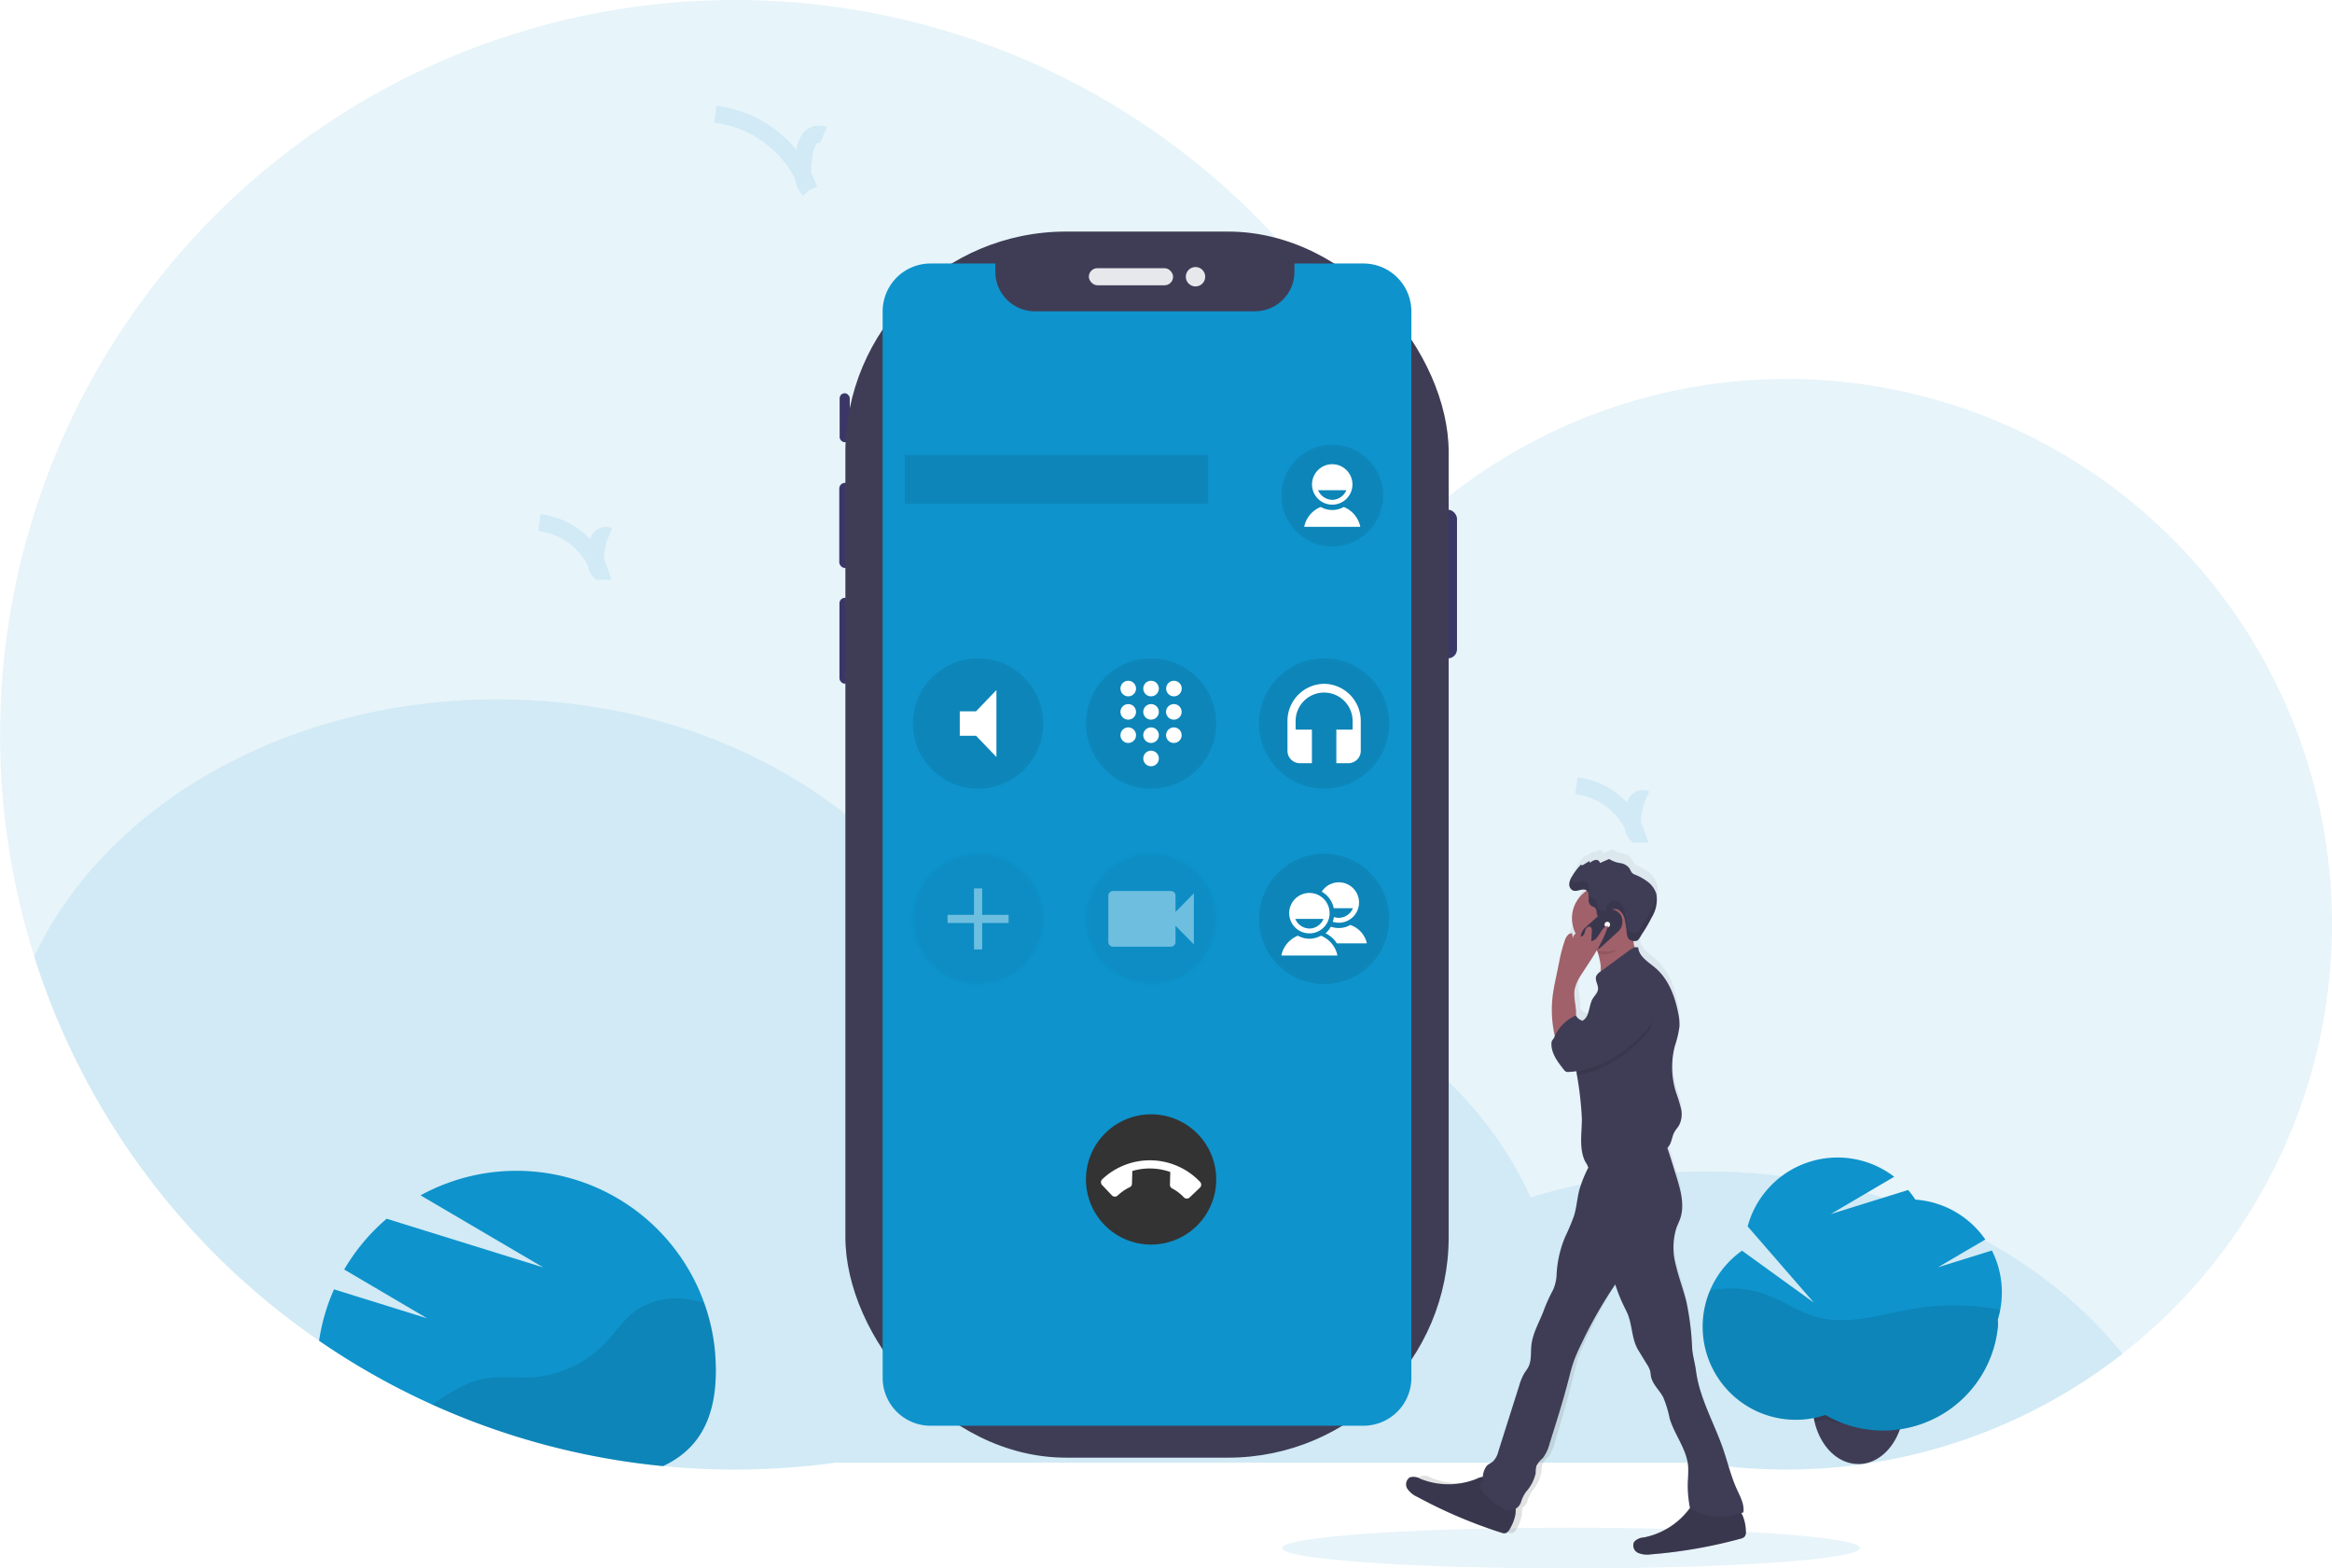
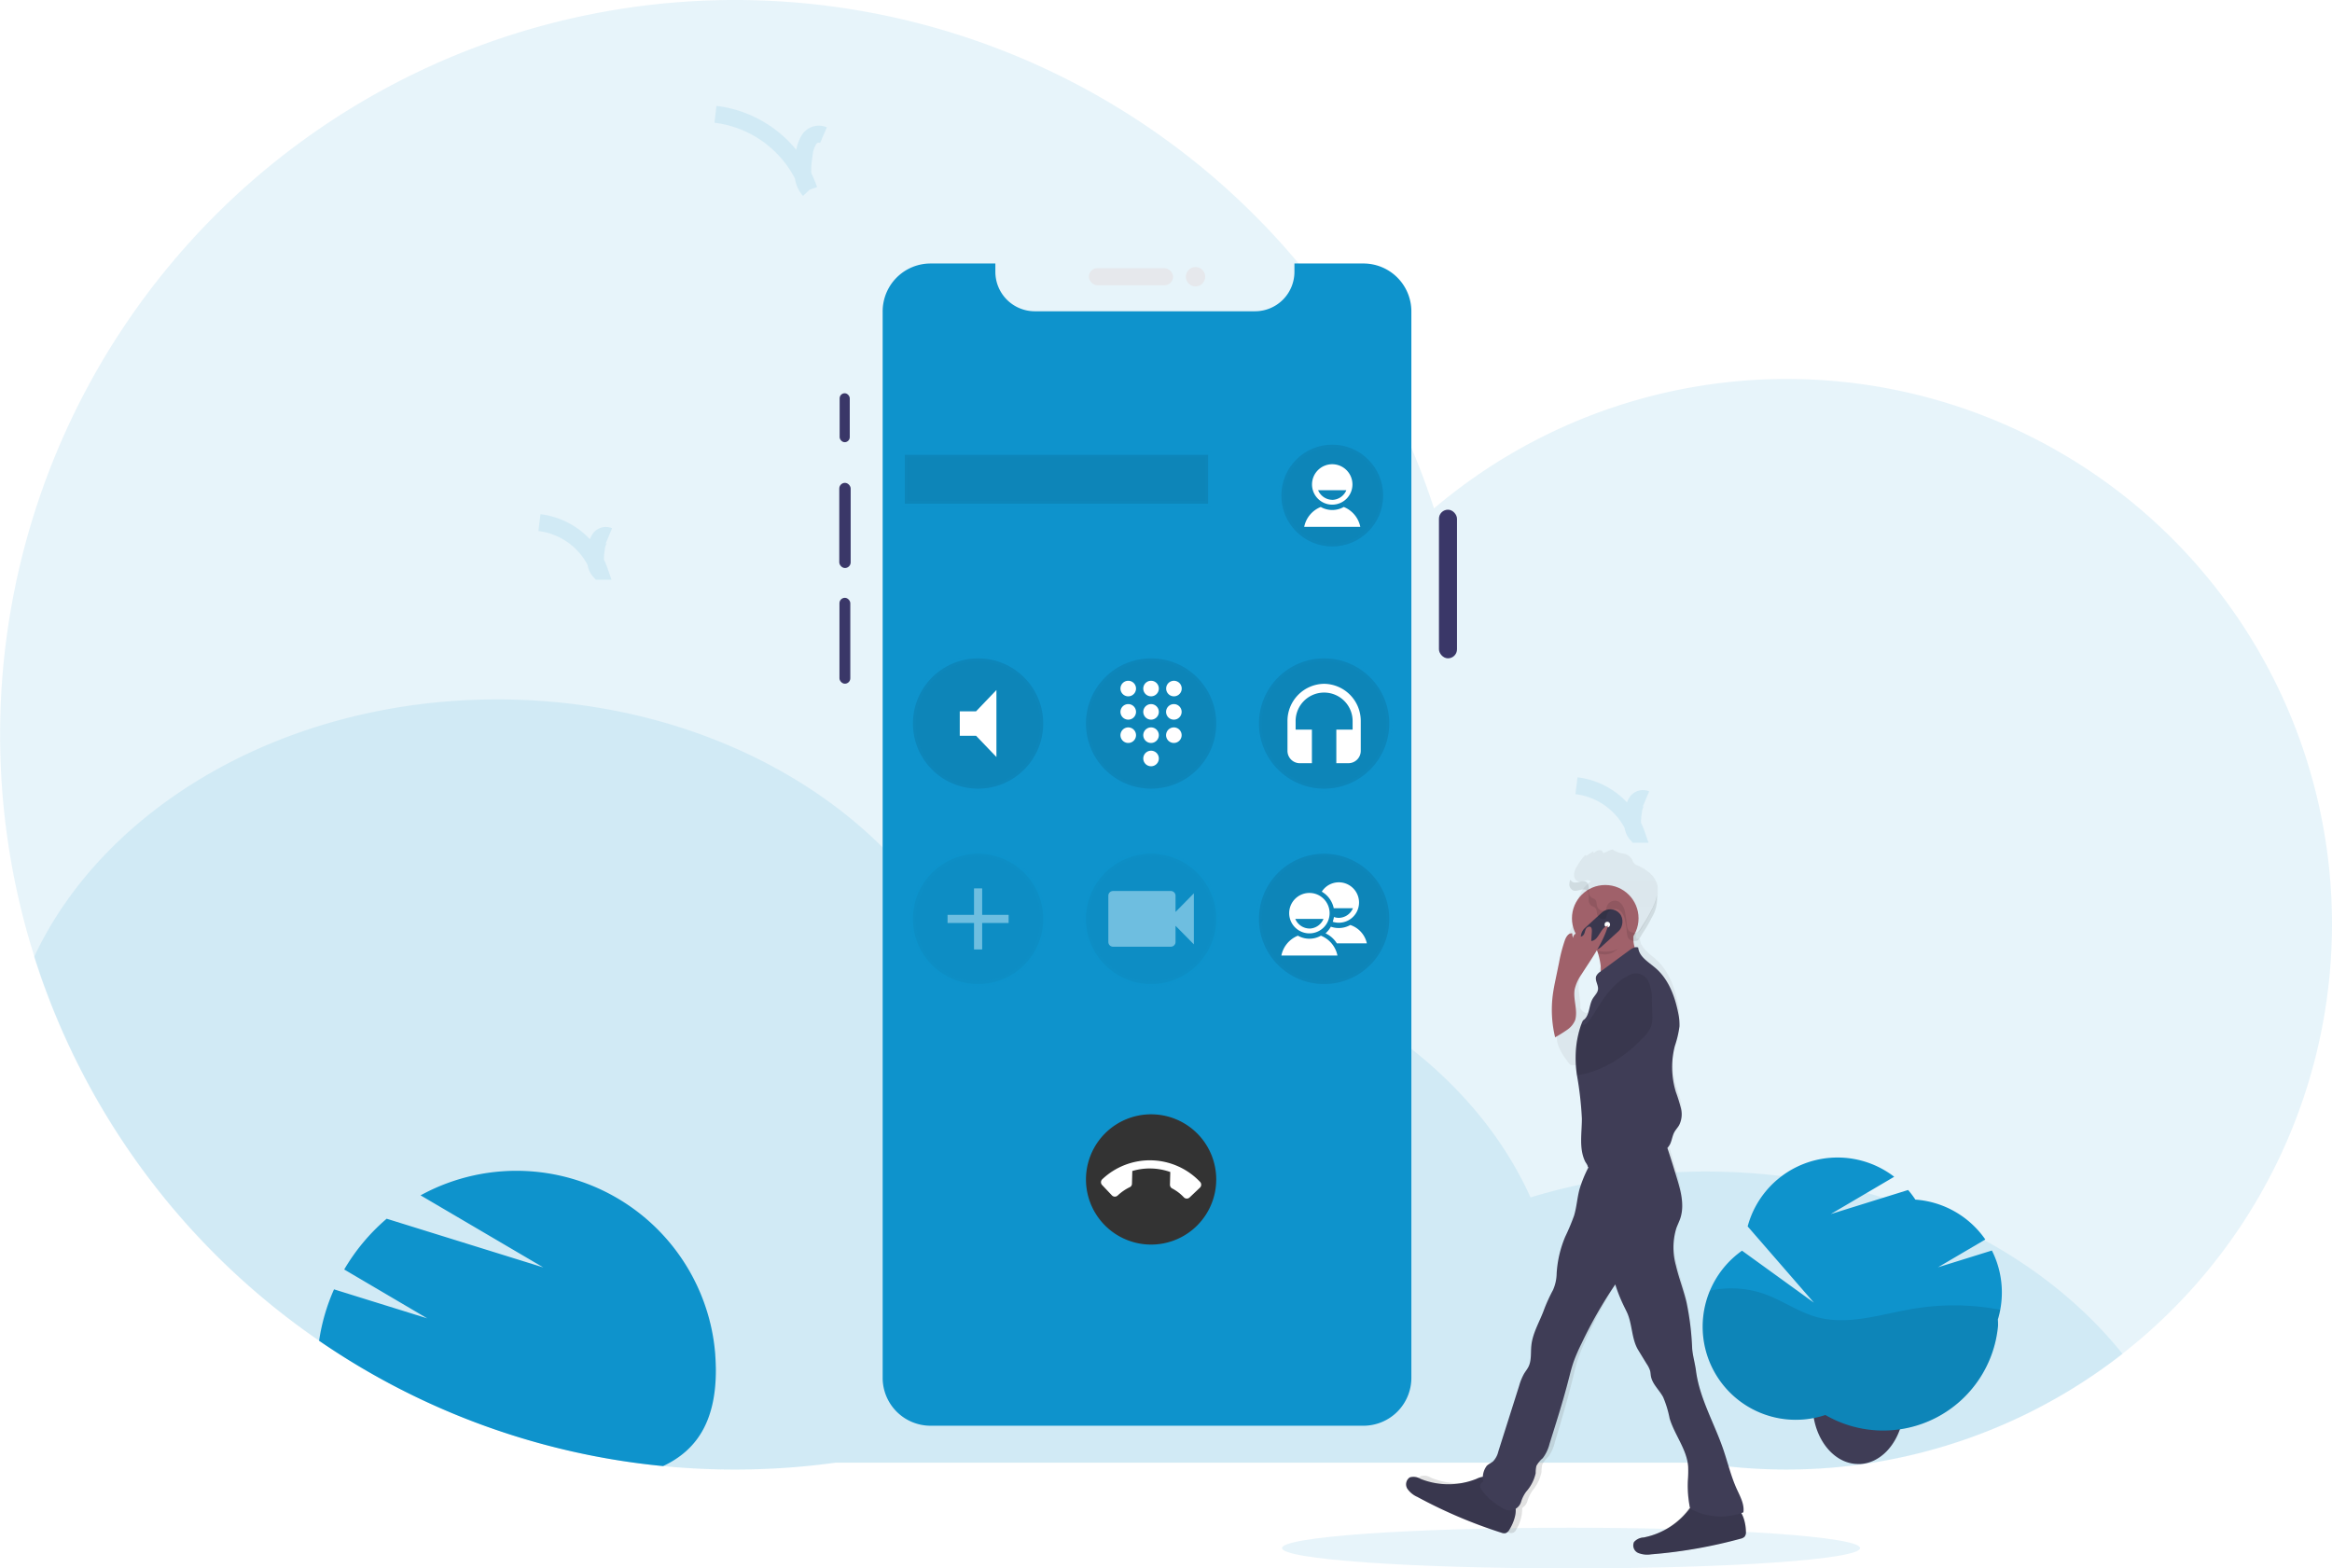
<svg xmlns="http://www.w3.org/2000/svg" width="412.004" height="277.107">
  <defs>
    <style>.a,.b{fill:#0e93cc}.a,.c,.g,.k{opacity:.1}.d{fill:#3f3d56}.e{fill:#3a3768}.f{fill:#e6e8ec}.g,.k{stroke:#0e93cc;stroke-miterlimit:10}.h{fill:#fff}.i{opacity:.4}.k{fill:none;stroke-width:3px}.m{fill:#a0616a}</style>
    <linearGradient id="a" x1=".081" y1="1" x2=".081" gradientUnits="objectBoundingBox">
      <stop offset="0" stop-color="gray" stop-opacity=".251" />
      <stop offset=".54" stop-color="gray" stop-opacity=".122" />
      <stop offset="1" stop-color="gray" stop-opacity=".102" />
    </linearGradient>
  </defs>
  <g transform="translate(.001)">
    <ellipse class="a" cx="51.064" cy="3.596" rx="51.064" ry="3.596" transform="translate(226.499 269.915)" />
    <path class="a" d="M412.003 163.298a96.4 96.4 0 0 1-111.653 95.124H147.619a130.931 130.931 0 0 1-17.8 1.215q-6.412 0-12.669-.611a129.824 129.824 0 1 1 136.2-169.2 96.335 96.335 0 0 1 158.652 73.468z" />
    <path class="a" d="M374.996 239.201a96.487 96.487 0 0 1-74.647 19.221h-152.73a130.921 130.921 0 0 1-17.8 1.215q-6.412 0-12.669-.611A129.88 129.88 0 0 1 6.031 169.049c12.435-26.571 44.383-45.48 81.84-45.48 36.5 0 67.786 17.959 80.844 43.466a108.539 108.539 0 0 1 19.487-1.751c37.831 0 70.041 19.3 82.2 46.271a106.314 106.314 0 0 1 31.074-4.571c30.856.014 57.974 12.841 73.52 32.217z" />
    <path class="b" d="M126.474 242.099c0 9.213-3.535 14.215-9.325 16.927a129.124 129.124 0 0 1-60.774-22.145 34.909 34.909 0 0 1 2.636-9.08l16.466 5.121-14.665-8.631a35.285 35.285 0 0 1 7.5-8.969l27.665 8.6-21.674-12.73a35.242 35.242 0 0 1 50.09 18.955l.076.216c.058.162.115.324.169.489q.291.859.536 1.737c.061.208.119.417.169.629s.1.4.151.6.086.36.122.525c.025.108.05.216.072.324.04.173.076.36.108.521a31.665 31.665 0 0 1 .395 2.425c.036.295.065.525.09.787 0 .083.018.162.025.245.025.23.043.46.061.69a.762.762 0 0 1 0 .09q.032.431.054.863t.032.841a.6.6 0 0 1 0 .083c.018.294.021.589.021.887z" />
-     <path class="c" d="M126.475 242.1c0 9.213-3.535 14.215-9.325 16.927a128.893 128.893 0 0 1-40.794-10.875l.59-.392c2.665-1.766 5.419-3.571 8.555-4.171 2.758-.529 5.6-.083 8.4-.241a19.659 19.659 0 0 0 12.878-5.9c2-2.071 3.6-4.614 5.987-6.2a13.117 13.117 0 0 1 8.969-1.647 23.786 23.786 0 0 1 2.654.543l.076.216c.058.162.115.324.169.489q.291.859.536 1.737c.061.209.119.417.169.629s.1.4.151.6.086.36.122.525c.025.108.05.216.072.324.04.173.076.36.108.521a33.749 33.749 0 0 1 .395 2.423c.036.294.065.525.09.788 0 .083.018.162.025.245.025.23.043.46.061.69a.756.756 0 0 1 0 .09q.032.432.054.863t.032.842a.612.612 0 0 1 0 .083c.026.297.026.591.026.891z" />
    <path class="d" d="M336.413 248.08a13.305 13.305 0 0 1-.288 2.791c-.036.173-.076.342-.115.507-1.021 4.1-3.9 7.091-7.34 7.282h-.36c-3.636 0-6.71-3.136-7.724-7.455a6.354 6.354 0 0 1-.079-.36 13.307 13.307 0 0 1-.288-2.791c0-5.851 3.621-10.59 8.091-10.59s8.103 4.765 8.103 10.616z" />
-     <path class="c" d="M336.413 248.082a13.307 13.307 0 0 1-.288 2.791c-.036.173-.076.342-.115.507h-.36a16.463 16.463 0 0 1-2.647-.36 16.155 16.155 0 0 1-2.359.539 16.512 16.512 0 0 1-1.849.173h-.621a16.685 16.685 0 0 1-2.217-.148 16.24 16.24 0 0 1-3.476-.863 16.38 16.38 0 0 1-1.877.5 6.354 6.354 0 0 1-.079-.36 13.3 13.3 0 0 1-.288-2.791c0-5.851 3.621-10.591 8.091-10.591s8.085 4.75 8.085 10.603z" />
    <path class="b" d="M353.675 228.351a16.378 16.378 0 0 0-1.762-7.411l-9.515 2.96 8.354-4.909a16.437 16.437 0 0 0-12.356-7.045 16.407 16.407 0 0 0-1.284-1.7l-13.665 4.254 11.209-6.592a16.445 16.445 0 0 0-25.892 8.771l11.705 13.474-12.7-9.184a16.448 16.448 0 0 0 14.72 29.026 20.375 20.375 0 0 0 30.513-15.783c0-.36 0-.719-.036-1.079a16.41 16.41 0 0 0 .709-4.782z" />
    <path class="c" d="M353.39 231.401a43.836 43.836 0 0 0-15.227-.194c-5.714.946-11.554 3.024-17.142 1.507-3.28-.892-6.113-2.956-9.318-4.1a17.685 17.685 0 0 0-9.62-.575 16.456 16.456 0 0 0 20.386 21.958A20.381 20.381 0 0 0 353 234.214c0-.36 0-.719-.036-1.079a16.219 16.219 0 0 0 .426-1.734z" />
    <rect class="e" width="3.186" height="26.259" rx="1.593" transform="translate(254.225 90.053)" />
    <rect class="e" width="1.787" height="8.645" rx=".894" transform="translate(148.342 69.48)" />
    <rect class="e" width="2.014" height="15.046" rx="1.007" transform="translate(148.277 85.31)" />
    <rect class="e" width="1.917" height="15.175" rx=".958" transform="translate(148.309 105.62)" />
-     <rect class="d" width="106.588" height="216.624" rx="38.99" transform="translate(149.356 40.913)" />
    <rect class="f" width="14.884" height="3.021" rx="1.51" transform="translate(192.369 47.382)" />
    <circle class="f" cx="1.715" cy="1.715" r="1.715" transform="translate(209.5 47.177)" />
    <path class="b" d="M240.883 46.555h-12.191v1.471a6.969 6.969 0 0 1-6.969 6.969h-38.9a6.969 6.969 0 0 1-6.969-6.969v-1.471h-11.45a8.462 8.462 0 0 0-8.462 8.465v188.41a8.462 8.462 0 0 0 8.462 8.465h76.482a8.465 8.465 0 0 0 8.465-8.465V55.02a8.465 8.465 0 0 0-8.468-8.465z" />
    <path class="g" d="M159.856 80.362h53.582v8.631h-53.582z" />
    <circle class="g" cx="11.507" cy="11.507" r="11.507" transform="translate(161.295 116.322)" />
    <path class="h" d="M169.566 125.673v4.318h2.877l3.6 3.758v-11.838l-3.6 3.762z" />
    <circle class="g" cx="11.507" cy="11.507" r="11.507" transform="translate(191.862 116.322)" />
    <path class="h" d="M203.369 132.634a1.374 1.374 0 1 0 1.367 1.374 1.374 1.374 0 0 0-1.367-1.374zm-4.028-12.356a1.374 1.374 0 1 0 1.363 1.374 1.374 1.374 0 0 0-1.363-1.374zm0 4.121a1.374 1.374 0 1 0 1.363 1.37 1.374 1.374 0 0 0-1.363-1.371zm0 4.118a1.374 1.374 0 1 0 1.363 1.374 1.374 1.374 0 0 0-1.363-1.374zm8.055-5.491a1.374 1.374 0 1 0-1.367-1.374 1.374 1.374 0 0 0 1.368 1.373zm-4.028 5.491a1.374 1.374 0 1 0 1.367 1.374 1.374 1.374 0 0 0-1.366-1.374zm4.028 0a1.374 1.374 0 1 0 1.367 1.374 1.374 1.374 0 0 0-1.366-1.374zm0-4.118a1.374 1.374 0 1 0 1.367 1.37 1.374 1.374 0 0 0-1.366-1.371zm-4.028 0a1.374 1.374 0 1 0 1.367 1.37 1.374 1.374 0 0 0-1.367-1.37zm0-4.121a1.374 1.374 0 1 0 1.367 1.374 1.374 1.374 0 0 0-1.366-1.374z" />
    <g class="i" transform="translate(161.295 150.845)">
      <circle class="g" cx="11.507" cy="11.507" r="11.507" />
      <path class="h" d="M16.901 12.226h-4.675v4.675h-1.438v-4.675H6.113v-1.438h4.675V6.113h1.438v4.675h4.675z" />
    </g>
    <circle class="g" cx="11.507" cy="11.507" r="11.507" transform="translate(222.428 116.322)" />
    <path class="h" d="M233.936 120.814a6.559 6.559 0 0 0-6.473 6.646v5.168a2.187 2.187 0 0 0 2.158 2.215h2.158v-5.937h-2.877v-1.438a5.035 5.035 0 1 1 10.069 0v1.438h-2.877v5.934h2.158a2.183 2.183 0 0 0 2.158-2.215v-5.164a6.559 6.559 0 0 0-6.474-6.647z" />
    <g class="i" transform="translate(191.862 150.845)">
      <circle class="g" cx="11.507" cy="11.507" r="11.507" />
      <path class="h" d="M15.823 10.274V7.397a.831.831 0 0 0-.842-.82H4.79a.831.831 0 0 0-.838.82v8.2a.834.834 0 0 0 .838.82h10.192a.834.834 0 0 0 .841-.82V12.72L19.06 16V6.992z" />
    </g>
    <circle class="g" cx="11.507" cy="11.507" r="11.507" transform="translate(222.428 150.845)" />
    <path class="h" d="M233.368 165.316a4.114 4.114 0 0 1-4.06 0 4.8 4.8 0 0 0-2.924 3.506h9.907a4.8 4.8 0 0 0-2.923-3.506zm-2.028-7.552a3.571 3.571 0 1 0 3.567 3.567 3.571 3.571 0 0 0-3.568-3.567zm0 6.286a2.755 2.755 0 0 1-2.5-1.7h4.988a2.755 2.755 0 0 1-2.492 1.708z" />
    <path class="h" d="M236.18 166.664h5.306a4.416 4.416 0 0 0-2.924-3.237 4.124 4.124 0 0 1-2.032.536 4.048 4.048 0 0 1-1.4-.237 4.844 4.844 0 0 1-.942 1.18 4.592 4.592 0 0 1 1.992 1.758zm-.539-6.2h3.388a2.755 2.755 0 0 1-2.5 1.7 2.609 2.609 0 0 1-.856-.151 4.312 4.312 0 0 1-.219.845 3.57 3.57 0 1 0-1.931-5.319 4.405 4.405 0 0 1 2.115 2.927z" />
    <path d="M203.369 196.875a11.507 11.507 0 1 1-11.507 11.507 11.507 11.507 0 0 1 11.507-11.507z" fill="#333" />
    <path class="h" d="M197.463 211.221a8.494 8.494 0 0 1 2.125-1.467.672.672 0 0 0 .4-.626l.061-2.237a10.809 10.809 0 0 1 6.71.18l-.061 2.237a.744.744 0 0 0 .36.647 7.876 7.876 0 0 1 2.093 1.582.719.719 0 0 0 1.018.029l1.827-1.733a.719.719 0 0 0 .029-1.014 12.227 12.227 0 0 0-17.286-.468.719.719 0 0 0-.025 1.018l1.73 1.827a.719.719 0 0 0 1.018.025z" />
    <circle class="g" cx="8.99" cy="8.99" r="8.99" transform="translate(226.384 78.564)" />
    <path class="h" d="M237.406 89.571a4.121 4.121 0 0 1-4.064 0 4.8 4.8 0 0 0-2.924 3.51h9.911a4.8 4.8 0 0 0-2.923-3.51zm-2.032-7.552a3.571 3.571 0 1 0 3.567 3.571 3.571 3.571 0 0 0-3.567-3.571zm0 6.289a2.762 2.762 0 0 1-2.5-1.7h4.991a2.769 2.769 0 0 1-2.5 1.708z" />
    <path class="k" d="M145.49 23.875a2.067 2.067 0 0 0-2.546.759 6.314 6.314 0 0 0-.881 2.744c-.32 2.125-.554 4.567.881 6.171a20.067 20.067 0 0 0-16.542-13.353M290.783 141.197a1.343 1.343 0 0 0-1.636.489 3.892 3.892 0 0 0-.568 1.762c-.2 1.37-.36 2.938.568 3.956a12.9 12.9 0 0 0-10.626-8.584M107.563 94.706a1.347 1.347 0 0 0-1.636.489 3.894 3.894 0 0 0-.568 1.766c-.205 1.367-.36 2.934.568 3.956a12.9 12.9 0 0 0-10.626-8.584" />
    <path d="M723.639 594.9a4 4 0 0 0 1.687 1.467 80.074 80.074 0 0 0 14.226 6.4.949.949 0 0 0 1.381-.536 6.788 6.788 0 0 0 1.043-3.779 2.107 2.107 0 0 0 .946-1.266 6.3 6.3 0 0 1 .877-1.8 7.4 7.4 0 0 0 1.593-3.265 5.634 5.634 0 0 1 .126-1.309 4.726 4.726 0 0 1 1.079-1.4 7.1 7.1 0 0 0 1.147-2.55c1.122-3.751 2.244-7.5 3.179-11.31.3-1.233.583-2.471 1-3.668.36-1.05.82-2.057 1.277-3.064a81.375 81.375 0 0 1 5.685-10.544 28.2 28.2 0 0 0 1.219 3.323c.245.557.507 1.108.755 1.665.939 2.1.77 4.8 1.924 6.771q.719 1.215 1.417 2.427a4.883 4.883 0 0 1 .608 1.284c.076.316.083.647.137.967.245 1.438 1.413 2.453 2.06 3.736a20.337 20.337 0 0 1 1.079 3.808c.852 2.985 2.945 5.577 3.157 8.688a22.409 22.409 0 0 1-.061 2.517 21.347 21.347 0 0 0 .291 4.38 1.678 1.678 0 0 0 .115.424 12.709 12.709 0 0 1-7.911 5.344 2.218 2.218 0 0 0-1.633.813 1.518 1.518 0 0 0 .719 1.949 3.765 3.765 0 0 0 2.158.259 78.354 78.354 0 0 0 15.237-2.812 1.3 1.3 0 0 0 .662-.36 1.334 1.334 0 0 0 .219-.9 7.552 7.552 0 0 0-.791-3.348l.36-.126c.2-1.438-.539-2.83-1.115-4.164-1-2.327-1.546-4.84-2.338-7.26-1.525-4.675-3.988-9.037-4.581-13.928-.162-1.345-.565-2.711-.651-4.064a52.6 52.6 0 0 0-.96-8.206c-.5-2.208-1.3-4.315-1.8-6.548a12.417 12.417 0 0 1 .072-6.717c.209-.611.489-1.19.68-1.8.719-2.377.032-4.952-.665-7.34q-.331-1.133-.654-2.258c-.291-.989-.579-1.981-.9-2.963.043-.04.083-.079.126-.126.633-.719.626-1.82 1.079-2.679.223-.442.561-.806.8-1.237a4.531 4.531 0 0 0 .327-3c-.191-1.007-.572-1.964-.859-2.945a16.011 16.011 0 0 1-.173-8.271 18.477 18.477 0 0 0 .78-3.5 10.2 10.2 0 0 0-.219-2.384c-.557-3.021-1.651-6.085-3.869-8.08-1.183-1.079-2.783-2.025-2.909-3.664a.917.917 0 0 0-.6-.022 6.414 6.414 0 0 1-.2-1.14h.018a1.471 1.471 0 0 0 .331 0 .657.657 0 0 0 .266-.076.757.757 0 0 0 .129-.1 2.341 2.341 0 0 0 .36-.478c.147-.245.281-.507.392-.687s.291-.468.432-.719q.629-1.079 1.169-2.194v-.029c.036-.068.068-.14.1-.209l.043-.1.065-.147c0-.036.032-.076.047-.111s.04-.09.057-.137l.05-.119c.018-.043.032-.086.05-.133a1.254 1.254 0 0 0 .047-.122c.018-.043.032-.086.047-.129s.029-.083.047-.126.025-.086.04-.129l.043-.129a.415.415 0 0 1 .036-.126l.036-.133.032-.126.032-.137a.22.22 0 0 1 .025-.122c.025-.043 0-.094.025-.14s0-.079 0-.119l.021-.14v-1.115a2.853 2.853 0 0 0-.083-.417 4.291 4.291 0 0 0-1.41-2.132 8.829 8.829 0 0 0-2.158-1.3 1.577 1.577 0 0 1-.511-.32 4 4 0 0 1-.428-.806 2.319 2.319 0 0 0-1.543-.949 4.541 4.541 0 0 1-1.726-.619.455.455 0 0 0-.151-.086.392.392 0 0 0-.219.047l-1.384.615a.658.658 0 0 0-.762-.543 1.845 1.845 0 0 0-.9.514.334.334 0 0 1-.083-.331l-1.079.719c-.133.086-.378.108-.36-.057a11.256 11.256 0 0 0-1.55 2.158 4.617 4.617 0 0 0-.338.744.687.687 0 0 1-.047.162.11.11 0 0 0 0 .032 1.178 1.178 0 0 1-.029.147.182.182 0 0 0 0 .043v.187a1.981 1.981 0 0 0 0 .209 1.147 1.147 0 0 0 .622.957 1.106 1.106 0 0 0 .432.068 5.572 5.572 0 0 0 .913-.187 2.1 2.1 0 0 1 .295-.05.928.928 0 0 1 .14 0 .8.8 0 0 1 .518.176l.022.022a6.053 6.053 0 0 0-2.517 4.959 6.237 6.237 0 0 0 .633 2.747.874.874 0 0 0-.449.813 2.76 2.76 0 0 1-.148-.856c-.59-.119-1.018.572-1.23 1.165a28.96 28.96 0 0 0-1.011 4.1c-.183.924-.359 1.848-.547 2.773s-.359 1.917-.5 2.877a21.934 21.934 0 0 0 .334 7.476c-.036.079-.068.162-.1.241-.108.288-.413.532-.449.838-.194 1.83.964 3.481 2.057 4.916a1.079 1.079 0 0 0 .36.36.971.971 0 0 0 .507.065 12.982 12.982 0 0 0 1.3-.129c.025.245.054.485.083.719a64.971 64.971 0 0 1 .834 7.764c0 2.6-.5 5.236.5 7.552.165.4.485.719.518 1.129h.061a23.479 23.479 0 0 0-1.489 3.862c-.4 1.561-.478 3.2-.921 4.747-.378 1.313-1.007 2.517-1.514 3.8a20.855 20.855 0 0 0-1.438 6.512 8.138 8.138 0 0 1-.611 2.988 30.41 30.41 0 0 0-1.525 3.513c-.719 2.136-1.931 4.161-2.158 6.423-.126 1.28.057 2.647-.478 3.8-.209.453-.518.845-.762 1.273a10.288 10.288 0 0 0-.831 2.158l-3.56 11.806a3.855 3.855 0 0 1-.87 1.751c-.331.316-.766.489-1.079.816a2.807 2.807 0 0 0-.633 2.021 4.242 4.242 0 0 0-1.1.36 12.123 12.123 0 0 1-9.526 0 2.189 2.189 0 0 0-1.8-.259 1.532 1.532 0 0 0-.4 2.06zM752 505.475a7.747 7.747 0 0 1 1.179-2.729c.806-1.327 1.654-2.64 2.424-4l.219-.212c.061.173.119.36.173.521a12.561 12.561 0 0 1 .32 1.4 6.759 6.759 0 0 1 .1 1.8l-.05.04a1.915 1.915 0 0 0-.68.759 1.528 1.528 0 0 0 0 .949l-.032.036.036-.025a3.987 3.987 0 0 1 .284 1.51 4.606 4.606 0 0 1-.877 1.571c-.719 1.255-.489 3.161-1.672 3.931l-.021.05a1.7 1.7 0 0 1-1.162-.957c.095-1.53-.48-3.105-.241-4.644z" transform="translate(-473.046 -332.039)" fill="url(#a)" />
    <path class="d" d="M308.458 270.609a1.248 1.248 0 0 1-.227.881 1.4 1.4 0 0 1-.69.36 85.806 85.806 0 0 1-15.873 2.771 4.18 4.18 0 0 1-2.262-.255 1.455 1.455 0 0 1-.719-1.924 2.378 2.378 0 0 1 1.7-.8 13.3 13.3 0 0 0 8.328-5.394 3.859 3.859 0 0 1 .906-1.05 3.194 3.194 0 0 1 2.424-.2 18.1 18.1 0 0 1 4.646 1.349c1.299.709 1.747 2.884 1.767 4.262z" />
    <path class="c" d="M308.458 270.609a1.248 1.248 0 0 1-.227.881 1.4 1.4 0 0 1-.69.36 85.806 85.806 0 0 1-15.873 2.771 4.18 4.18 0 0 1-2.262-.255 1.455 1.455 0 0 1-.719-1.924 2.378 2.378 0 0 1 1.7-.8 13.3 13.3 0 0 0 8.328-5.394 3.859 3.859 0 0 1 .906-1.05 3.194 3.194 0 0 1 2.424-.2 18.1 18.1 0 0 1 4.646 1.349c1.299.709 1.747 2.884 1.767 4.262z" />
    <path class="d" d="M266.668 270.26a1.276 1.276 0 0 1-.672.619 1.378 1.378 0 0 1-.766-.09 85.891 85.891 0 0 1-14.823-6.318 4.147 4.147 0 0 1-1.759-1.438 1.475 1.475 0 0 1 .432-2.014 2.324 2.324 0 0 1 1.863.255 13.269 13.269 0 0 0 9.925 0 3.843 3.843 0 0 1 1.334-.388 3.255 3.255 0 0 1 2.158 1.154 18.1 18.1 0 0 1 3.161 3.661c.704 1.294-.123 3.391-.853 4.559z" />
    <path class="c" d="M266.668 270.26a1.276 1.276 0 0 1-.672.619 1.378 1.378 0 0 1-.766-.09 85.891 85.891 0 0 1-14.823-6.318 4.147 4.147 0 0 1-1.759-1.438 1.475 1.475 0 0 1 .432-2.014 2.324 2.324 0 0 1 1.863.255 13.269 13.269 0 0 0 9.925 0 3.843 3.843 0 0 1 1.334-.388 3.255 3.255 0 0 1 2.158 1.154 18.1 18.1 0 0 1 3.161 3.661c.704 1.294-.123 3.391-.853 4.559z" />
    <path class="d" d="M294.076 201.395c.536 1.438.985 2.877 1.438 4.315l.683 2.23c.719 2.355 1.438 4.894.694 7.242-.2.608-.489 1.18-.719 1.8a11.746 11.746 0 0 0-.076 6.631c.511 2.183 1.338 4.279 1.863 6.473a48.31 48.31 0 0 1 1 8.095c.09 1.334.507 2.683.68 4.01.619 4.822 3.183 9.145 4.772 13.741.824 2.384 1.392 4.862 2.438 7.16.6 1.316 1.37 2.679 1.161 4.107a11.255 11.255 0 0 1-8.918-.4.913.913 0 0 1-.6-.838 19.843 19.843 0 0 1-.288-4.315 21.076 21.076 0 0 0 .061-2.474c-.219-3.068-2.4-5.624-3.287-8.573a18.657 18.657 0 0 0-1.144-3.754c-.676-1.266-1.891-2.276-2.158-3.686-.057-.317-.065-.64-.14-.953a4.773 4.773 0 0 0-.636-1.269l-1.467-2.406c-1.2-1.949-1.028-4.61-2-6.682-.259-.55-.536-1.079-.791-1.64a27.478 27.478 0 0 1-1.269-3.28 78.482 78.482 0 0 0-5.933 10.389 32.246 32.246 0 0 0-1.331 3.024c-.432 1.18-.719 2.4-1.039 3.618-.971 3.758-2.158 7.458-3.312 11.148a6.951 6.951 0 0 1-1.194 2.517 4.707 4.707 0 0 0-1.122 1.377 5.291 5.291 0 0 0-.129 1.287 7.286 7.286 0 0 1-1.661 3.236 6.075 6.075 0 0 0-.913 1.8 2.107 2.107 0 0 1-2.877 1.349h-.029a6.33 6.33 0 0 1-.82-.489 15.157 15.157 0 0 1-1.931-1.438 11.149 11.149 0 0 1-1.438-1.7.82.82 0 0 1 .41-1.244 3.476 3.476 0 0 1 .622-2.83c.334-.324.788-.5 1.133-.806a3.74 3.74 0 0 0 .906-1.726q1.841-5.8 3.675-11.594a9.855 9.855 0 0 1 .867-2.136c.255-.424.575-.809.795-1.255.557-1.144.36-2.489.5-3.754.234-2.233 1.485-4.225 2.244-6.333a29.34 29.34 0 0 1 1.589-3.47 7.608 7.608 0 0 0 .636-2.945 19.667 19.667 0 0 1 1.5-6.426 39.152 39.152 0 0 0 1.575-3.747c.464-1.525.547-3.143.964-4.675a22.478 22.478 0 0 1 1.557-3.826 10.369 10.369 0 0 1 1.917-3.021 8.061 8.061 0 0 1 5.452-1.884c1.951-.07 4.13.225 6.09.02z" />
    <path class="m" d="M282.004 173.39q3.8-2.244 7.512-4.632a4.771 4.771 0 0 1-.938-2.758v-.119c-.036-.967.331-1.8-.888-1.672a23.147 23.147 0 0 0-3.463.719 33.444 33.444 0 0 1-3.237 1.01 6.905 6.905 0 0 1 1.356 2.539 12.306 12.306 0 0 1 .334 1.384c.245 1.237.256 2.689-.676 3.529z" />
    <path class="d" d="M278.606 189.977a60.621 60.621 0 0 1 .87 7.656c0 2.56-.518 5.168.521 7.462.173.388.5.69.539 1.115 1.438.248 2.841-.424 4.211-.91a17.111 17.111 0 0 1 3.884-.87c1.079-.108 2.186-.115 3.258-.32a5.071 5.071 0 0 0 2.816-1.438c.658-.719.651-1.8 1.111-2.643.234-.435.586-.791.834-1.219a4.276 4.276 0 0 0 .338-2.96 30.065 30.065 0 0 0-.9-2.906 14.934 14.934 0 0 1-.18-8.156 18.129 18.129 0 0 0 .813-3.456 9.613 9.613 0 0 0-.227-2.352c-.583-2.978-1.722-6-4.031-7.969-1.233-1.054-2.9-2-3.031-3.6-.532-.209-1.1.147-1.561.485l-5.128 3.779a1.92 1.92 0 0 0-.719.752c-.32.766.417 1.607.3 2.435-.086.6-.6 1.036-.913 1.553-.755 1.233-.511 3.114-1.744 3.873-.112.23-.216.467-.309.719a17.493 17.493 0 0 0-.881 3.884 20.208 20.208 0 0 0 .129 5.086z" />
    <path class="c" d="M281.005 165.945a6.9 6.9 0 0 1 1.356 2.539 5.685 5.685 0 0 0 1.244.137c2.093 0 3.5-2.4 4.535-4.046-.032-.967.77-.485-.45-.36a23.142 23.142 0 0 0-3.463.719c-.323.083-3.128 1.115-3.222 1.011z" />
    <circle class="m" cx="5.883" cy="5.883" r="5.883" transform="translate(277.722 156.361)" />
    <rect class="d" width="4.412" height="8.58" rx="2.206" transform="rotate(-132.39 177.867 22.35)" />
    <rect class="c" width="4.412" height="8.58" rx="2.206" transform="rotate(-132.39 177.867 22.35)" />
    <circle class="h" cx=".489" cy=".489" r=".489" transform="translate(283.483 162.859)" />
    <path class="c" d="M278.606 189.982c4.538-.669 8.659-3.395 11.813-6.775a5.374 5.374 0 0 0 1.334-2 6.028 6.028 0 0 0 .162-1.938l-.076-2.6a7.158 7.158 0 0 0-.629-3.308 2.45 2.45 0 0 0-2.834-1.295c-2.78 1.079-4.589 3.546-6.178 6.07a25.845 25.845 0 0 1-1.485 2.284 1.325 1.325 0 0 1-1.079.644.813.813 0 0 1-.27-.072 17.5 17.5 0 0 0-.881 3.884 20.216 20.216 0 0 0 .123 5.106z" />
    <path class="m" d="M278.2 174.816a7.458 7.458 0 0 1 1.23-2.7c1.758-2.751 3.736-5.437 4.675-8.569-1.37.248-1.586 2.607-2.974 2.711l.108-1.7c0-.288 0-.636-.234-.787s-.651.047-.806.331-.187.629-.331.921-.482.55-.78.421l-.122-.565a.863.863 0 0 0-1.039.877 2.6 2.6 0 0 1-.155-.845c-.615-.115-1.061.565-1.28 1.151a27.308 27.308 0 0 0-1.057 4.046l-.565 2.737c-.2.946-.392 1.892-.521 2.844a20.6 20.6 0 0 0 .4 7.581 24.46 24.46 0 0 0 2.19-1.37 3.833 3.833 0 0 0 1.356-1.683c.502-1.768-.394-3.62-.095-5.401z" />
-     <path class="d" d="M288.377 171.335a2.45 2.45 0 0 1 2.834 1.295 7.123 7.123 0 0 1 .629 3.308l.072 2.6a5.939 5.939 0 0 1-.158 1.938 5.436 5.436 0 0 1-1.331 2c-3.488 3.736-8.152 6.667-13.259 6.915a1.057 1.057 0 0 1-.529-.065 1.151 1.151 0 0 1-.36-.36c-1.14-1.417-2.345-3.046-2.158-4.851.032-.3.36-.547.467-.827a7.3 7.3 0 0 1 3.535-3.74l.309-.144a1.8 1.8 0 0 0 1.212.949 1.359 1.359 0 0 0 1.079-.644 25.941 25.941 0 0 0 1.485-2.287c1.584-2.548 3.397-5.004 6.173-6.087zM288.013 166.092c-.5-.259-.579-.924-.629-1.485a14.711 14.711 0 0 0-.3-1.942 2.727 2.727 0 0 0-1.021-1.841 1.492 1.492 0 0 0-2.269 1.111.507.507 0 0 1-.1.334.36.36 0 0 1-.173.09 1.162 1.162 0 0 1-1.363-.77c-.1-.36-.025-.824-.281-1.118s-.557-.288-.805-.482a1.4 1.4 0 0 1-.406-1.151c0-.536.072-1.176-.36-1.507-.651-.507-1.629.3-2.4 0a1.176 1.176 0 0 1-.658-1.147 2.848 2.848 0 0 1 .467-1.316 11.044 11.044 0 0 1 1.615-2.125c0 .158.248.14.385.054l1.136-.69a.306.306 0 0 0 .09.327 1.953 1.953 0 0 1 .932-.5.683.683 0 0 1 .795.536l1.438-.622a.3.3 0 0 1 .385.04 5.117 5.117 0 0 0 1.8.608 2.435 2.435 0 0 1 1.607.939 3.883 3.883 0 0 0 .45.791 1.679 1.679 0 0 0 .543.32 9.425 9.425 0 0 1 2.266 1.277 4.273 4.273 0 0 1 1.471 2.107 5.976 5.976 0 0 1-.824 4.168 26.694 26.694 0 0 1-1.669 2.859c-.23.36-.547 1.039-.917 1.248a1.719 1.719 0 0 1-1.205-.113z" />
    <path class="c" d="M277.923 155.865c.766.295 1.744-.511 2.4 0 .421.331.36.971.36 1.507a1.4 1.4 0 0 0 .406 1.151c.248.194.6.241.805.482s.176.744.281 1.118a1.161 1.161 0 0 0 1.363.77.36.36 0 0 0 .173-.09.507.507 0 0 0 .1-.334 1.492 1.492 0 0 1 2.269-1.111 2.759 2.759 0 0 1 1.021 1.84 14.712 14.712 0 0 1 .3 1.942c.05.561.129 1.226.629 1.485a1.719 1.719 0 0 0 1.23.108c.36-.209.687-.9.917-1.248a26.69 26.69 0 0 0 1.669-2.877 8.909 8.909 0 0 0 .885-2.445 6.325 6.325 0 0 1-.885 3.916 26.7 26.7 0 0 1-1.669 2.859c-.23.36-.547 1.039-.917 1.248a1.719 1.719 0 0 1-1.23-.108c-.5-.259-.579-.924-.629-1.485a14.71 14.71 0 0 0-.3-1.942 2.727 2.727 0 0 0-1.021-1.841 1.492 1.492 0 0 0-2.269 1.111.507.507 0 0 1-.1.334.36.36 0 0 1-.173.09 1.161 1.161 0 0 1-1.363-.77c-.1-.36-.025-.823-.281-1.118s-.557-.288-.806-.482a1.4 1.4 0 0 1-.406-1.151c0-.536.072-1.176-.36-1.507-.651-.507-1.629.3-2.4 0a1.176 1.176 0 0 1-.658-1.147 2.094 2.094 0 0 1 .18-.752.975.975 0 0 0 .479.447z" />
  </g>
</svg>